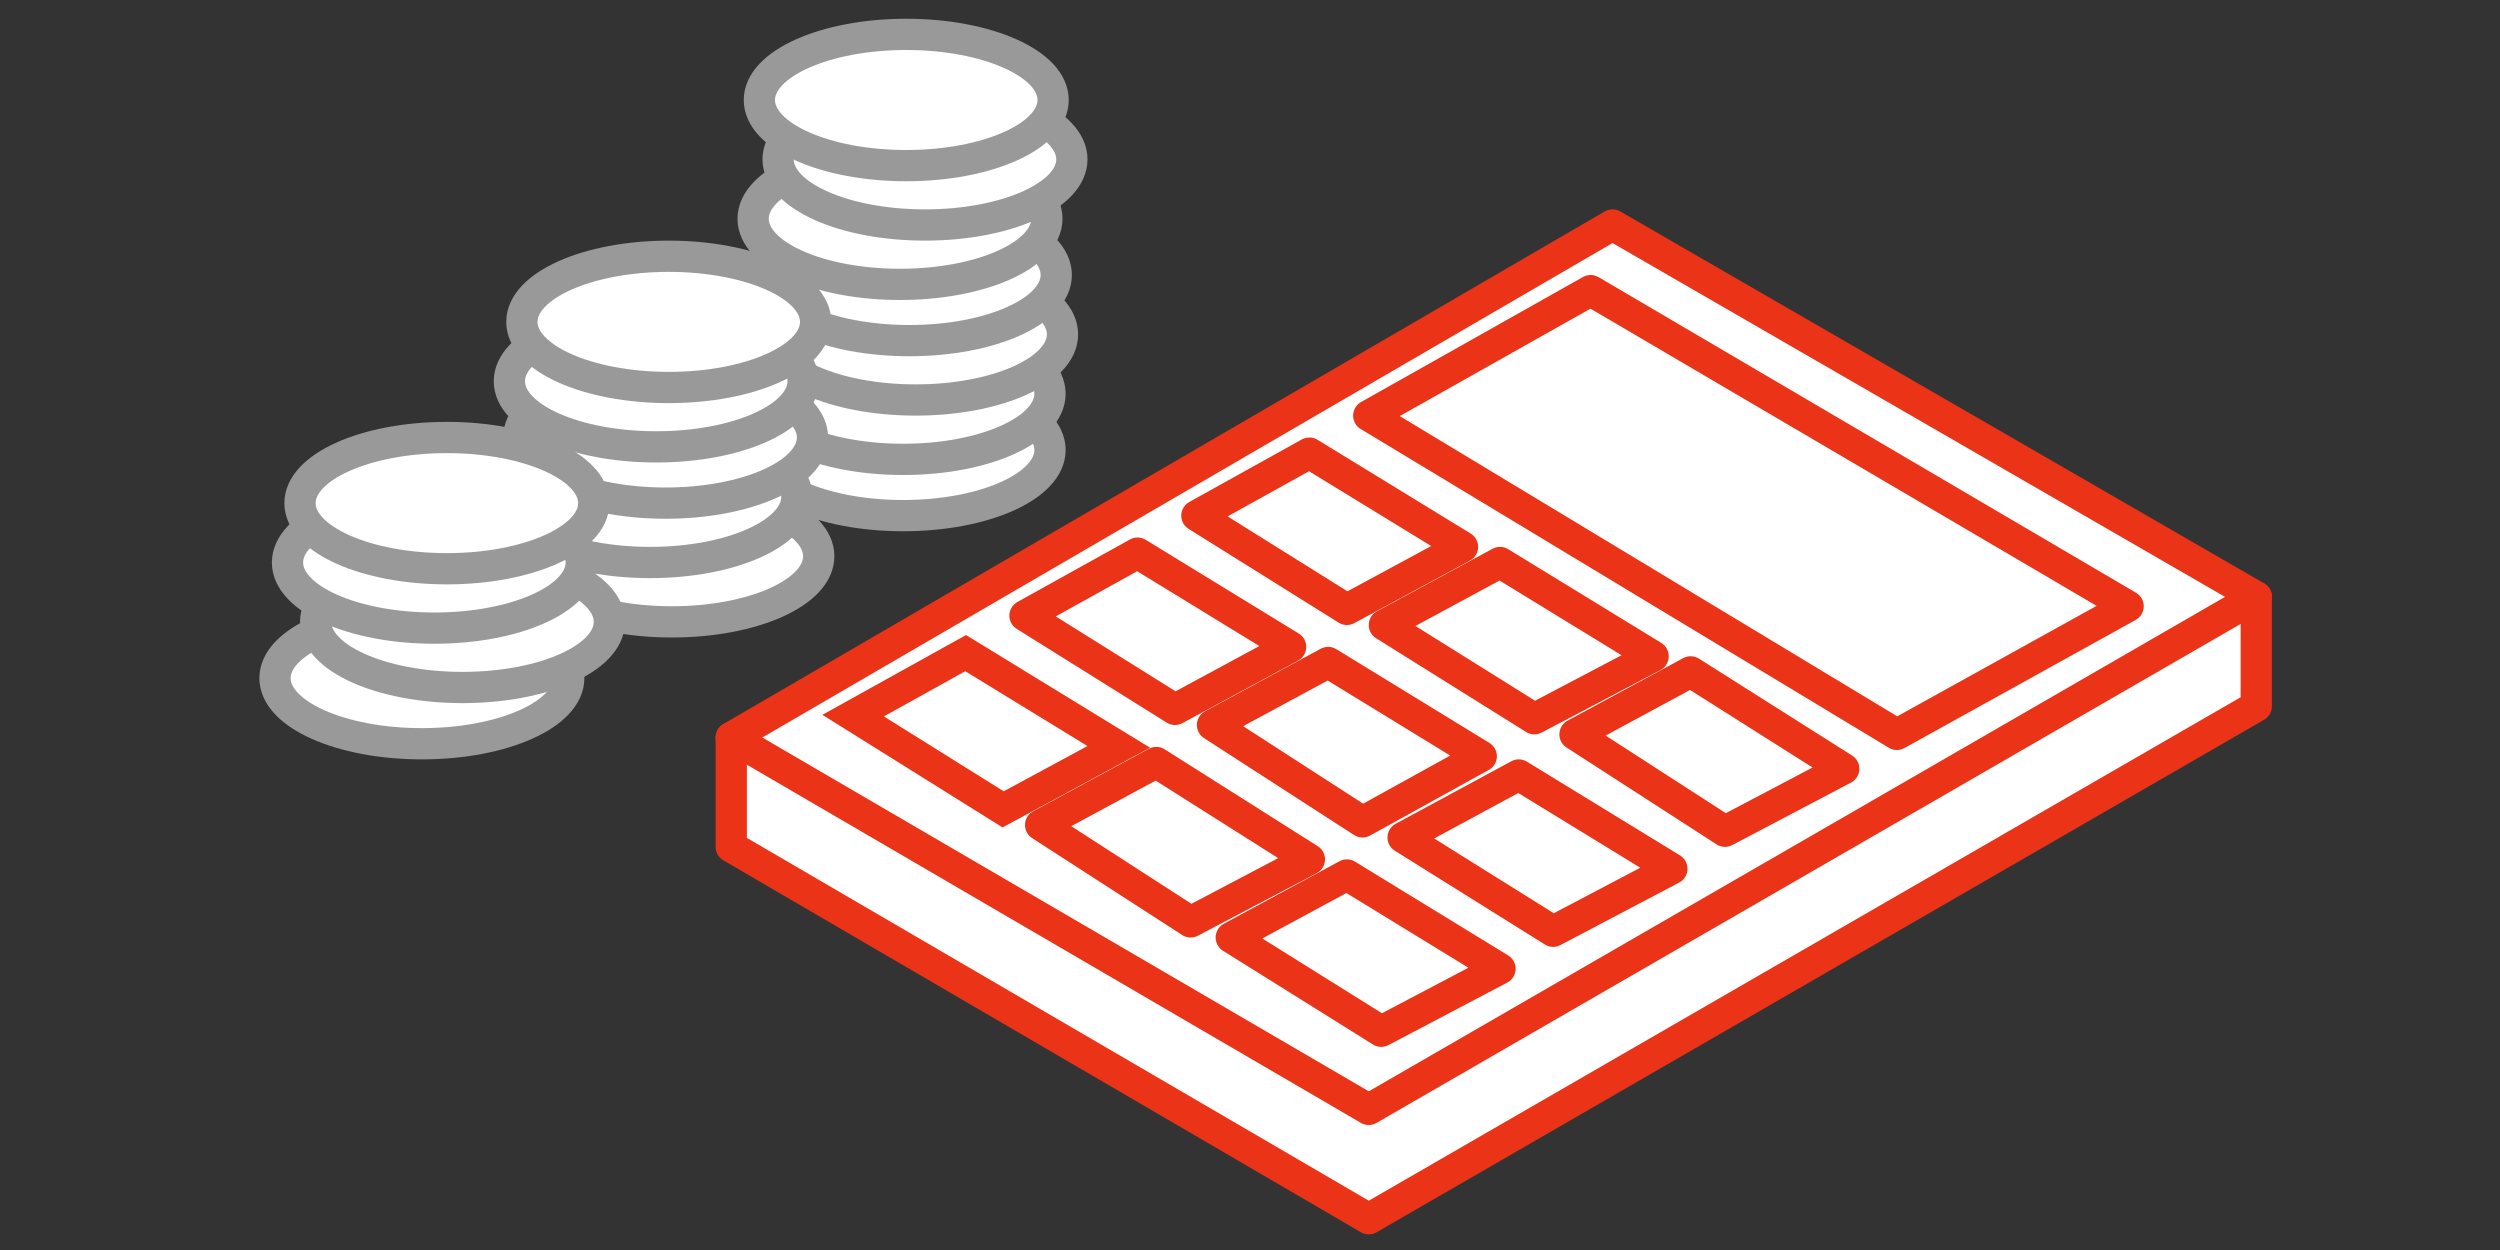
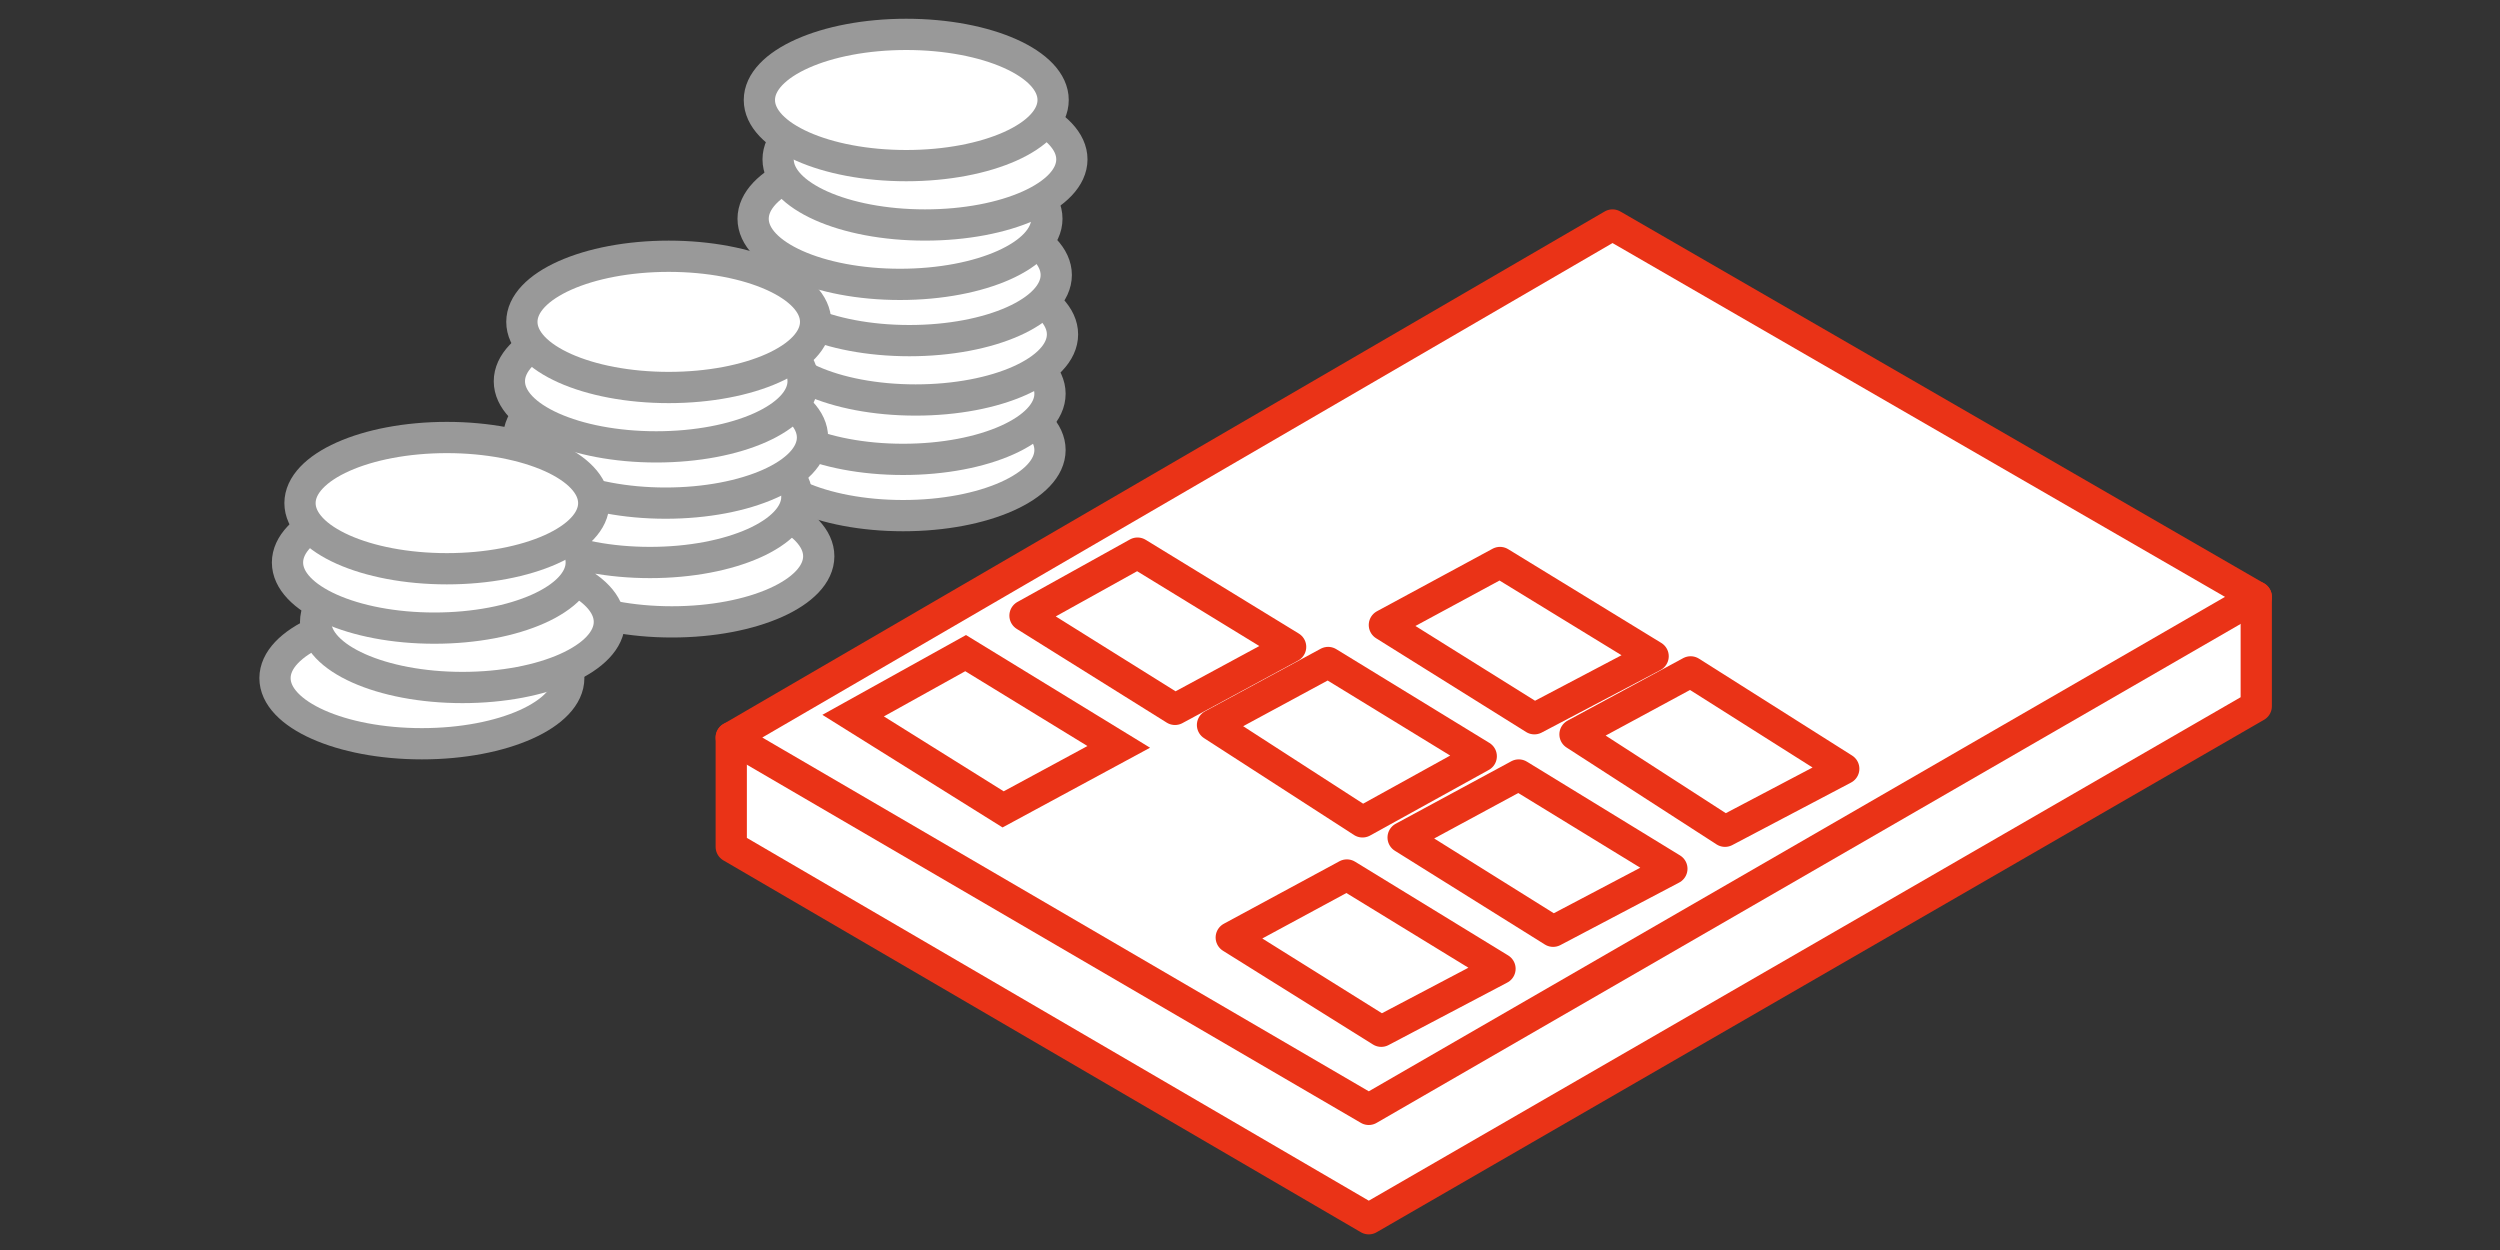
<svg xmlns="http://www.w3.org/2000/svg" version="1.1" id="Layer_1" x="0px" y="0px" viewBox="0 0 80 40" style="enable-background:new 0 0 80 40;" xml:space="preserve">
  <rect x="0" y="0" width="80" height="40" fill="#333333" stroke="none" />
  <style type="text/css">
	.st0{fill:#FFFFFF;stroke:#999999;stroke-miterlimit:10;}
	.st1{fill:#FFFFFF;stroke:#EA3317;stroke-linecap:round;stroke-linejoin:round;stroke-miterlimit:10;}
	.st2{fill:#FFFFFF;stroke:#EA3317;stroke-miterlimit:10;}
</style>
  <ellipse class="st0" cx="28.9" cy="14.4" rx="4.7" ry="2.1" />
  <ellipse class="st0" cx="28.9" cy="12.6" rx="4.7" ry="2.1" />
  <ellipse class="st0" cx="29.3" cy="10.7" rx="4.7" ry="2.1" />
  <ellipse class="st0" cx="29.1" cy="8.8" rx="4.7" ry="2.1" />
  <ellipse class="st0" cx="28.8" cy="7" rx="4.7" ry="2.1" />
  <ellipse class="st0" cx="29.6" cy="5.1" rx="4.7" ry="2.1" />
  <ellipse class="st0" cx="29" cy="3.2" rx="4.7" ry="2.1" />
  <polyline class="st1" points="23.4,23.6 23.4,27.1 43.8,39 72.2,22.6 72.2,19.1 " />
  <polygon class="st1" points="23.4,23.6 43.8,35.5 72.2,19.1 51.6,7.2 " />
-   <polygon class="st1" points="43.8,13.3 60.7,23.5 68.1,19.4 50.9,9.3 " />
  <polygon class="st1" points="50.4,23.5 55.2,26.6 59,24.6 54.1,21.5 " />
  <polygon class="st1" points="44.9,26.8 49.7,29.8 53.5,27.8 48.6,24.8 " />
  <polygon class="st1" points="39.4,30 44.2,33 48,31 43.1,28 " />
  <polygon class="st1" points="44.3,20 49.1,23 52.9,21 48,18 " />
  <polygon class="st1" points="38.8,23.2 43.6,26.3 47.4,24.2 42.5,21.2 " />
-   <polygon class="st1" points="33.3,26.4 38.1,29.5 41.9,27.5 37,24.4 " />
-   <polygon class="st1" points="38.3,16.5 43.1,19.5 46.8,17.5 41.9,14.5 " />
  <polygon class="st1" points="32.8,19.7 37.6,22.7 41.3,20.7 36.4,17.7 " />
  <polygon class="st2" points="27.3,22.9 32.1,25.9 35.8,23.9 30.9,20.9 " />
  <ellipse class="st0" cx="21.5" cy="17.8" rx="4.7" ry="2.1" />
  <ellipse class="st0" cx="20.8" cy="15.9" rx="4.7" ry="2.1" />
  <ellipse class="st0" cx="21.3" cy="14" rx="4.7" ry="2.1" />
  <ellipse class="st0" cx="21" cy="12.2" rx="4.7" ry="2.1" />
  <ellipse class="st0" cx="21.4" cy="10.3" rx="4.7" ry="2.1" />
  <g>
    <ellipse class="st0" cx="13.5" cy="21.7" rx="4.7" ry="2.1" />
    <ellipse class="st0" cx="14.8" cy="19.9" rx="4.7" ry="2.1" />
    <ellipse class="st0" cx="13.9" cy="18" rx="4.7" ry="2.1" />
    <ellipse class="st0" cx="14.3" cy="16.1" rx="4.7" ry="2.1" />
  </g>
</svg>